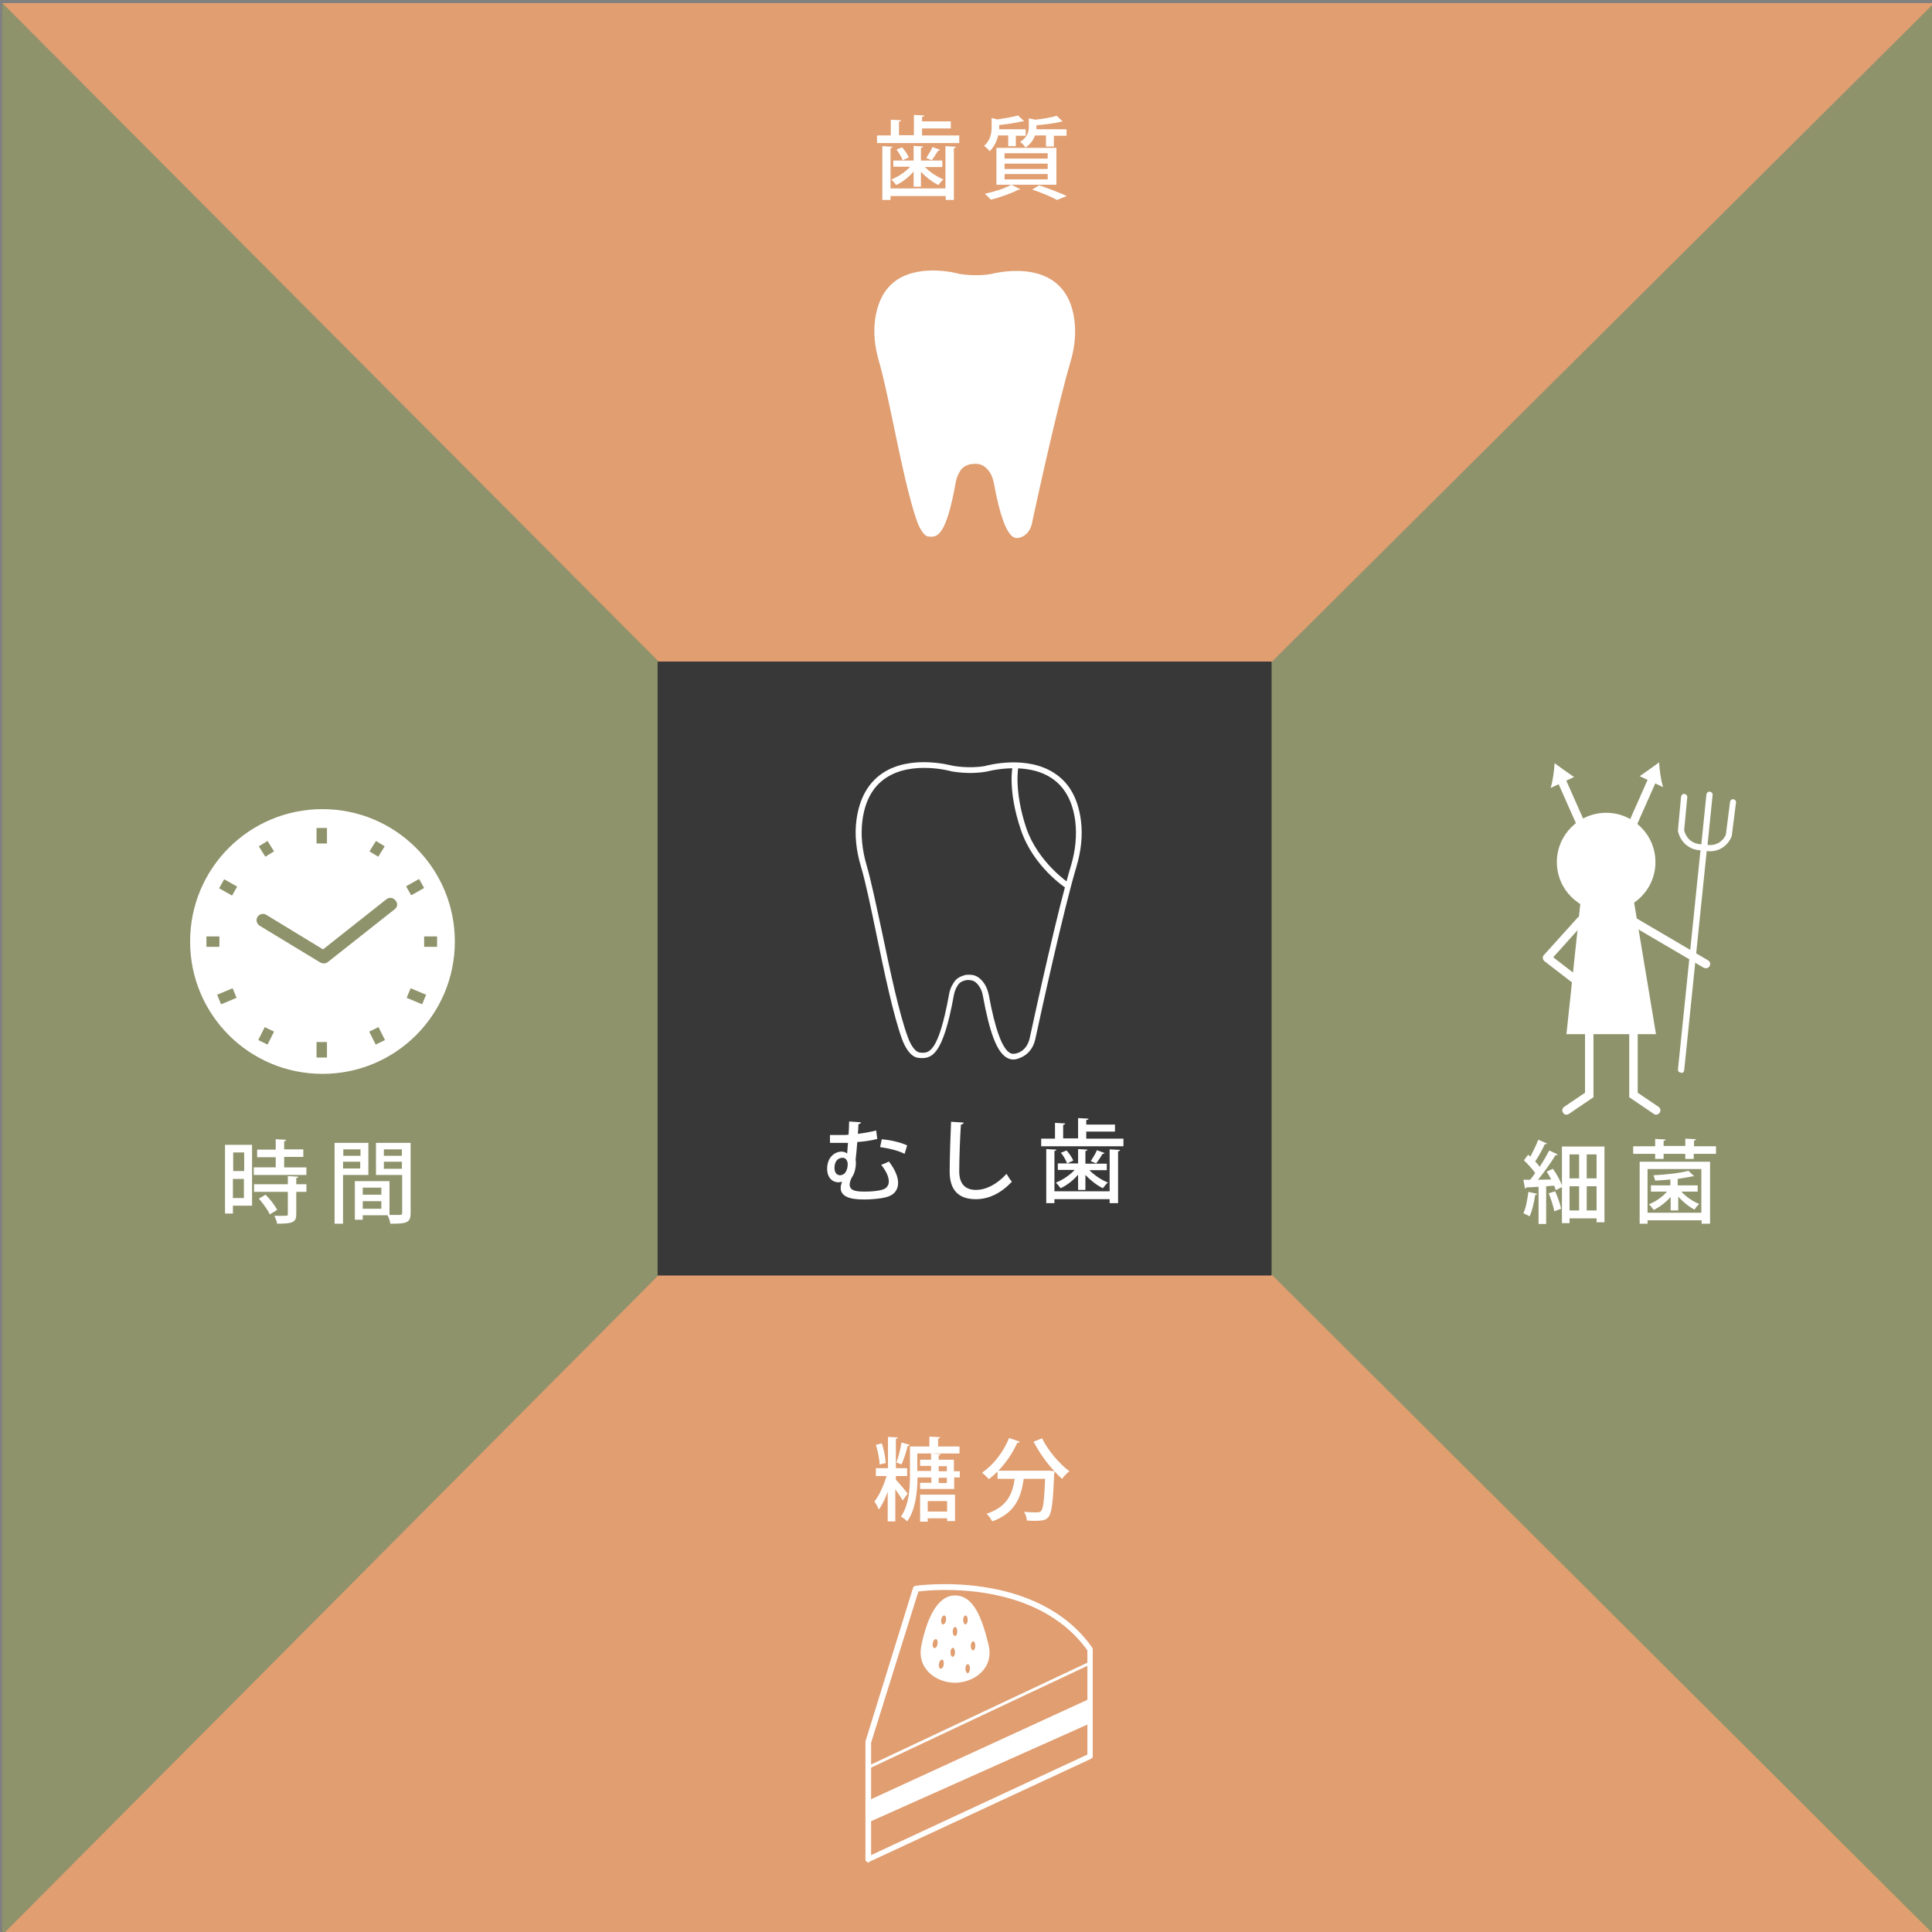
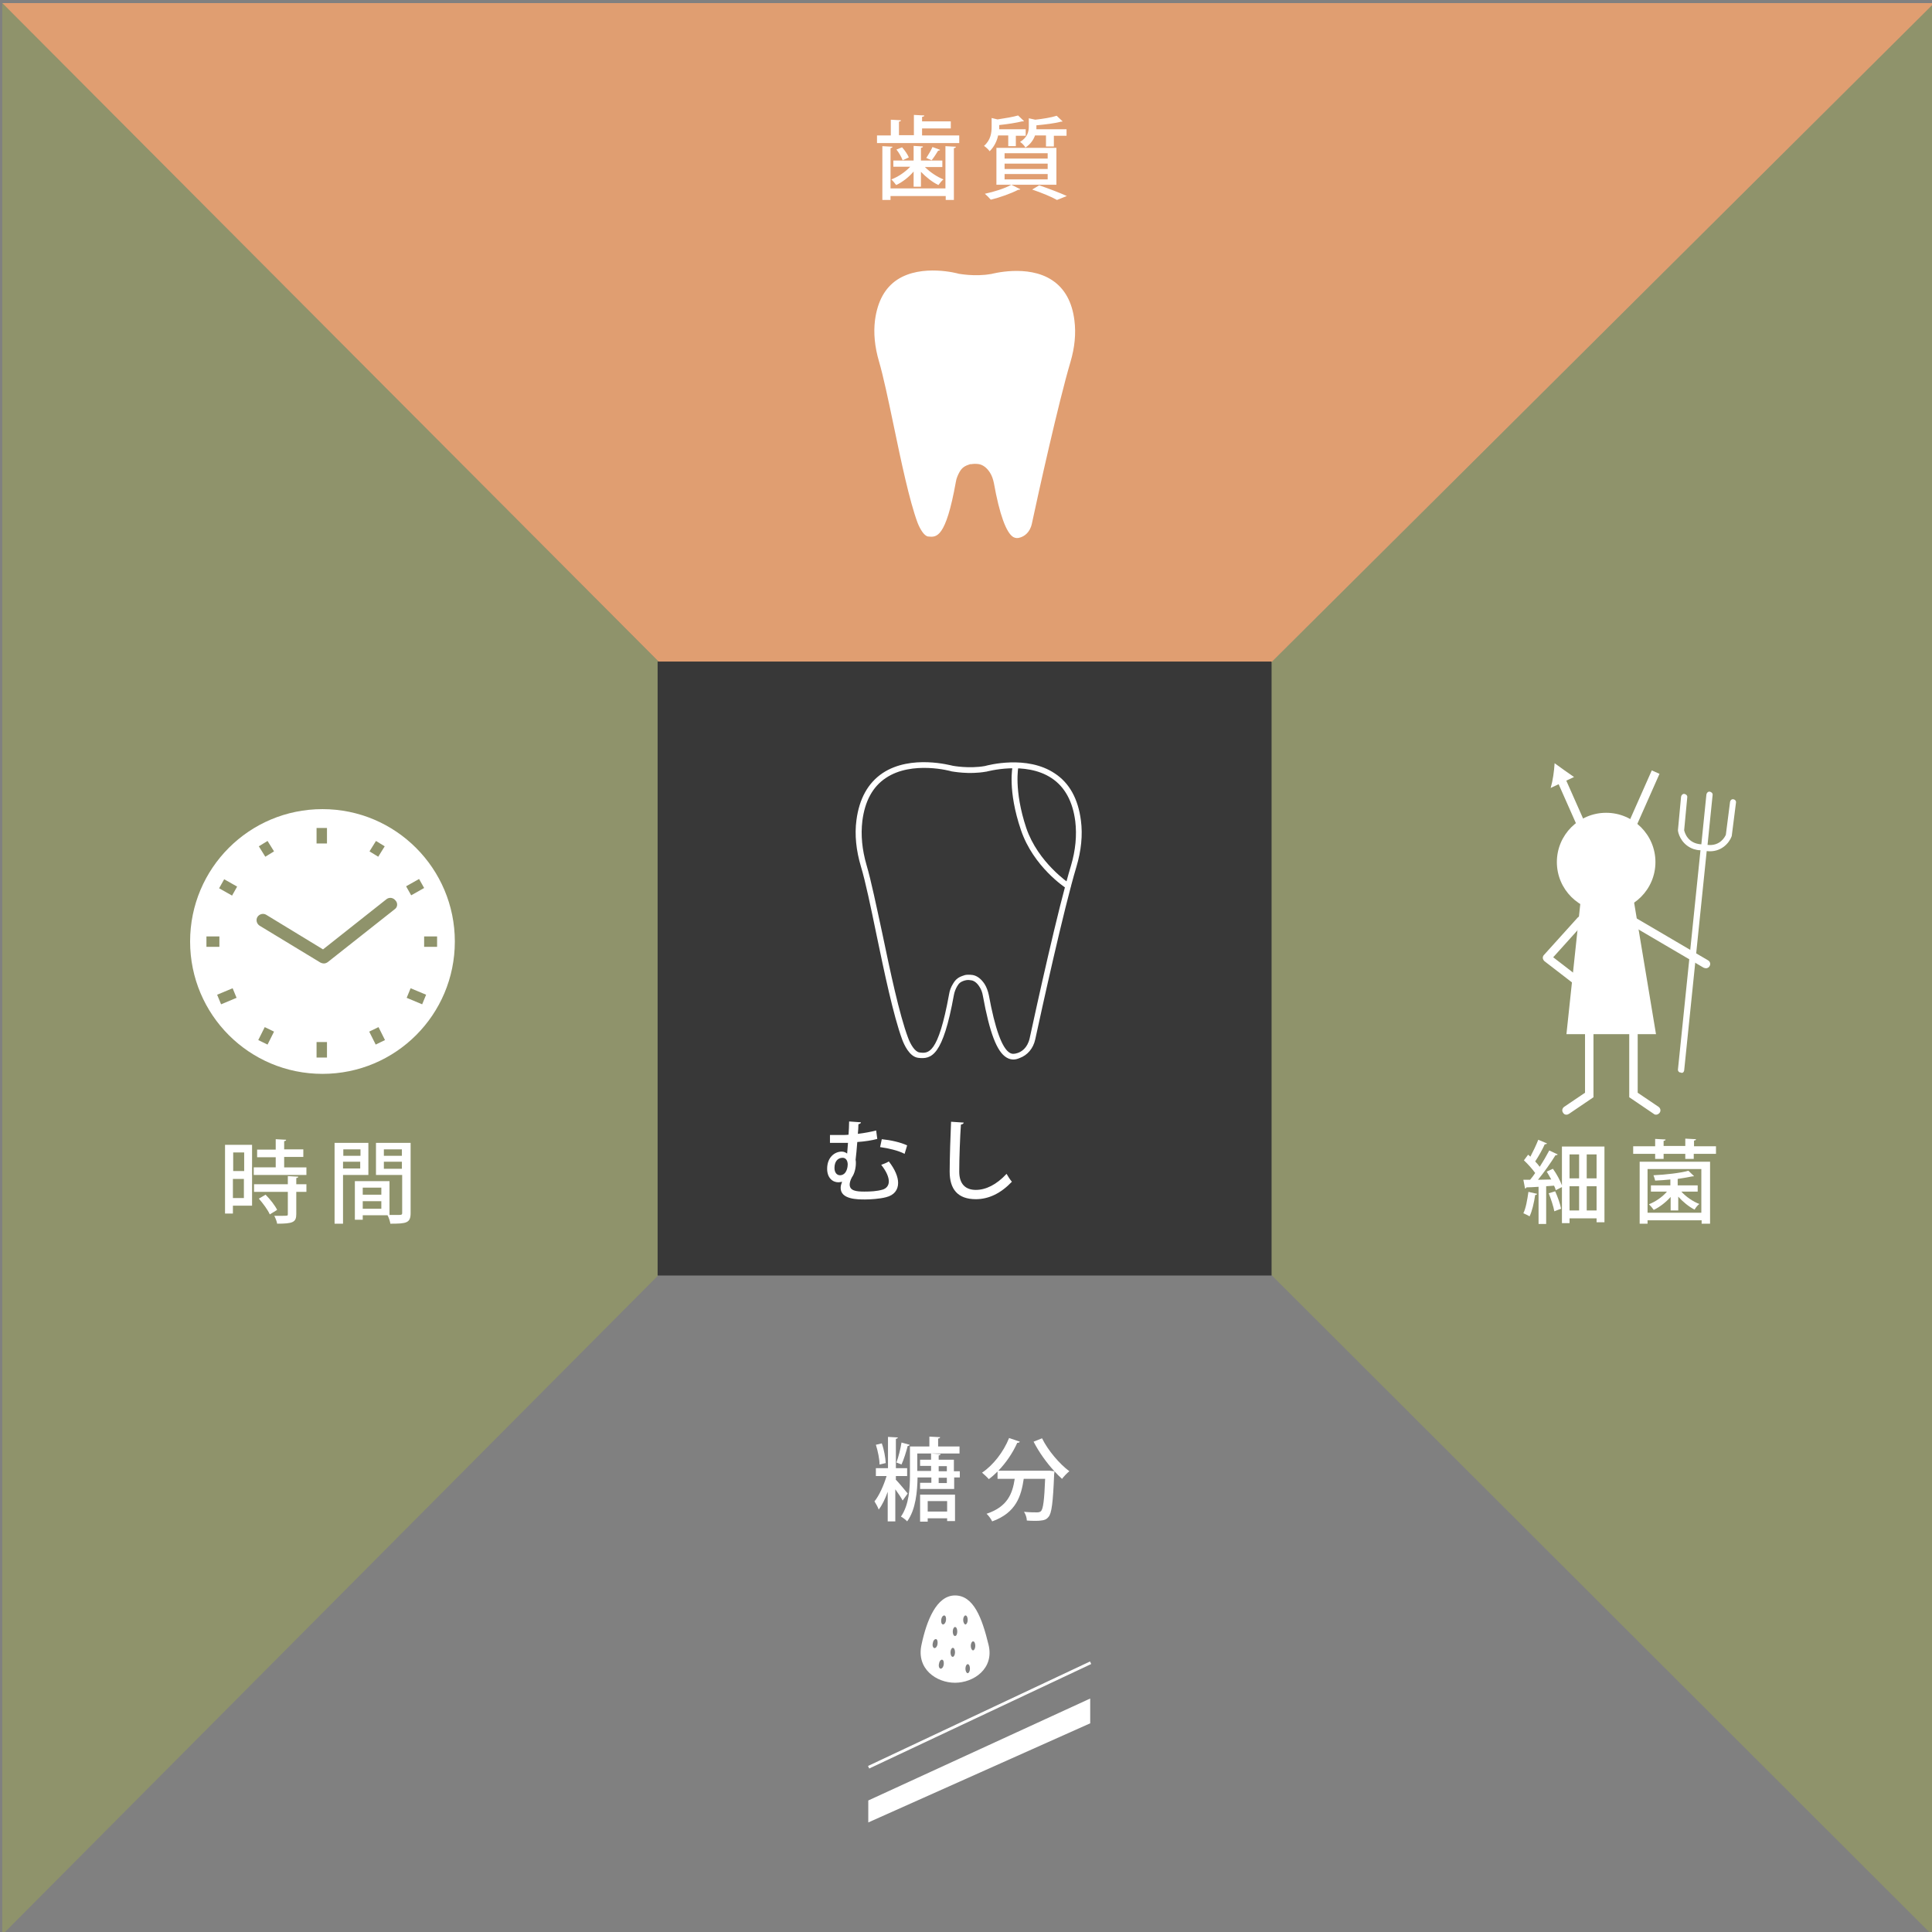
<svg xmlns="http://www.w3.org/2000/svg" version="1.1" x="0px" y="0px" viewBox="0 0 686 686" style="enable-background:new 0 0 686 686;" xml:space="preserve">
  <rect x="0" y="0" width="686" height="686" fill="#808080" stroke="none" />
  <style type="text/css">
	.st0{display:none;}
	.st1{opacity:0.8;fill:#F7A56D;}
	.st2{opacity:0.4;fill:#A5AF4B;}
	.st3{fill:#FFFFFF;}
	.st4{fill:#383838;}
</style>
  <g id="レイヤー_1" class="st0">
</g>
  <g id="レイヤー_2">
    <g>
      <polygon class="st1" points="686.8,1.1 0.8,1.1 0.8,1.1 342.3,343.7   " />
      <polygon class="st2" points="686.1,687.1 686.8,687.1 686.8,1.1 686.8,1.1 342.3,343.7   " />
-       <polygon class="st1" points="686.8,687.1 342.3,343.7 0.8,687 0.8,687.1   " />
      <polygon class="st2" points="0.8,1.1 0.8,687 342.3,343.7   " />
    </g>
    <g>
      <g>
        <path class="st3" d="M551.2,279.5c2.6-1.2,5.1-2.4,7.7-3.6c-2.3-1.6-4.6-3.2-6.9-4.9c-0.2,3-0.6,6-1.4,8.8" />
      </g>
      <path class="st3" d="M598,380.1l8-77.9c5.2,0.6,8-3,8.8-5.1c0-0.1,0.1-0.2,0.1-0.3l1.5-11.8c0.1-0.6-0.3-1.1-0.9-1.2    c-0.6-0.1-1.1,0.3-1.2,0.9l-1.5,11.7c-0.3,0.7-2,4.1-6.5,3.6l1.8-17.7c0.1-0.6-0.4-1.1-1-1.2c-0.6-0.1-1.1,0.4-1.2,1l-1.8,17.7    c-4.9-0.3-5.9-4.2-6.1-5l1.1-11.7c0.1-0.6-0.4-1.1-1-1.2c-0.6-0.1-1.1,0.4-1.2,1l-1.1,11.8c0,0.1,0,0.2,0,0.3    c0.3,1.9,1.8,5.2,5.6,6.5c0.7,0.2,1.5,0.4,2.4,0.4l-8,77.8c-0.1,0.5,0.3,1,0.7,1.1c0.1,0,0.1,0,0.2,0    C597.4,381.2,597.9,380.7,598,380.1z" />
      <circle class="st3" cx="570.3" cy="306.1" r="17.5" />
      <rect x="557.4" y="274.4" transform="matrix(0.914 -0.405 0.405 0.914 -68.294 250.852)" class="st3" width="3" height="25" />
      <g>
-         <path class="st3" d="M589.9,279.2c-2.6-1.2-5.1-2.4-7.7-3.6c2.3-1.6,4.6-3.2,6.9-4.9c0.2,3,0.6,6,1.4,8.8" />
-       </g>
+         </g>
      <rect x="567.9" y="285.6" transform="matrix(0.405 -0.914 0.914 0.405 83.88 703.085)" class="st3" width="28.6" height="3" />
      <polygon class="st3" points="561.4,318.3 556.2,367.2 588,367.2 579.8,317.9   " />
      <g>
        <line class="st3" x1="579.4" y1="326.8" x2="605.7" y2="342.3" />
        <path class="st3" d="M605.7,343.8c-0.3,0-0.5-0.1-0.8-0.2l-26.4-15.5c-0.7-0.4-1-1.3-0.5-2.1c0.4-0.7,1.3-0.9,2.1-0.5l26.4,15.5     c0.7,0.4,1,1.3,0.5,2.1C606.7,343.6,606.2,343.8,605.7,343.8z" />
      </g>
      <path class="st3" d="M560.2,350c-0.3,0-0.6-0.1-0.9-0.3l-10.9-8.4c-0.3-0.3-0.5-0.6-0.6-1.1c0-0.4,0.1-0.8,0.4-1.1l12-13.3    c0.6-0.6,1.5-0.7,2.1-0.1c0.6,0.6,0.7,1.5,0.1,2.1l-10.9,12.1l9.6,7.4c0.7,0.5,0.8,1.4,0.3,2.1C561.1,349.8,560.6,350,560.2,350z" />
      <path class="st3" d="M556.2,395.8c-0.5,0-0.9-0.2-1.2-0.7c-0.5-0.7-0.3-1.6,0.4-2.1l7.4-5v-26.1c0-0.8,0.7-1.5,1.5-1.5    s1.5,0.7,1.5,1.5v27.7l-8.7,5.9C556.8,395.7,556.5,395.8,556.2,395.8z" />
      <path class="st3" d="M588,395.8c-0.3,0-0.6-0.1-0.8-0.3l-8.7-5.9v-27.7c0-0.8,0.7-1.5,1.5-1.5s1.5,0.7,1.5,1.5V388l7.4,5    c0.7,0.5,0.9,1.4,0.4,2.1C589,395.5,588.5,395.8,588,395.8z" />
    </g>
    <g>
-       <path class="st3" d="M308.3,661.3c-0.2,0-0.4-0.1-0.5-0.2c-0.3-0.2-0.5-0.5-0.5-0.8v-41.7c0-0.1,0-0.2,0-0.3l16.9-54.5    c0.1-0.4,0.4-0.6,0.8-0.7c0.4-0.1,43-6.2,62.8,21.9c0.1,0.2,0.2,0.4,0.2,0.6v38c0,0.4-0.2,0.7-0.6,0.9l-78.8,36.6    C308.6,661.3,308.5,661.3,308.3,661.3z M309.3,618.8v39.9l76.8-35.7v-37c-17.9-25-54.8-21.6-60-20.9L309.3,618.8z" />
      <polygon class="st3" points="387.1,603.1 308.3,639.3 308.3,647.1 387.1,611.9   " />
      <rect x="304.2" y="608.3" transform="matrix(0.905 -0.426 0.426 0.905 -226.226 206.124)" class="st3" width="87.1" height="1" />
      <path class="st3" d="M339.1,597.5c6.6,0,14-5,11.9-13.5c-2.3-9.5-5.3-17.5-11.9-17.5s-10.1,9-11.9,17.5    C325.3,592.6,332.5,597.5,339.1,597.5z M344.7,584.4c0-0.9,0.4-1.6,0.8-1.6c0.5,0,0.8,0.7,0.8,1.6c0,0.9-0.4,1.6-0.8,1.6    C345.1,586,344.7,585.3,344.7,584.4z M342.8,592.5c0-0.9,0.4-1.6,0.8-1.6c0.5,0,0.8,0.7,0.8,1.6s-0.4,1.6-0.8,1.6    C343.2,594.1,342.8,593.4,342.8,592.5z M342,575.2c0-0.9,0.4-1.6,0.8-1.6c0.5,0,0.8,0.7,0.8,1.6c0,0.9-0.4,1.6-0.8,1.6    C342.4,576.8,342,576,342,575.2z M339.1,580.9c-0.5,0-0.8-0.7-0.8-1.6s0.4-1.6,0.8-1.6c0.5,0,0.8,0.7,0.8,1.6    S339.6,580.9,339.1,580.9z M337.5,586.7c0-0.9,0.4-1.6,0.8-1.6c0.5,0,0.8,0.7,0.8,1.6c0,0.9-0.4,1.6-0.8,1.6    C337.8,588.3,337.5,587.6,337.5,586.7z M334.8,576.8c-0.5-0.1-0.7-0.8-0.6-1.7c0.1-0.9,0.6-1.5,1.1-1.5c0.5,0.1,0.7,0.8,0.6,1.7    C335.8,576.2,335.3,576.8,334.8,576.8z M333.4,590.8c0.1-0.9,0.6-1.5,1.1-1.5c0.5,0.1,0.7,0.8,0.6,1.7c-0.1,0.9-0.6,1.5-1.1,1.5    S333.2,591.6,333.4,590.8z M331.2,583.5c0.1-0.9,0.6-1.5,1.1-1.5s0.7,0.8,0.6,1.7c-0.1,0.9-0.6,1.5-1.1,1.5    C331.3,585.1,331,584.4,331.2,583.5z" />
    </g>
    <path class="st3" d="M114.5,287.3c-26,0-47,21-47,47c0,26,21,47,47,47c26,0,47-21,47-47C161.5,308.4,140.5,287.3,114.5,287.3z    M133.5,298.6l3.1,1.9l-2.3,3.7l-3.1-1.9L133.5,298.6z M112.4,294h3.7v5.5h-3.7V294z M95,298.6l2.3,3.7l-3.1,1.9l-2.3-3.7L95,298.6   z M73.3,332.5h4.6v3.7h-4.6V332.5z M78.5,356.6l-1.4-3.4l5.5-2.3l1.4,3.4L78.5,356.6z M82.4,318l-4.6-2.6l1.8-3.2l4.6,2.6L82.4,318   z M95,370.9l-3.3-1.6l2.3-4.6l3.3,1.6L95,370.9z M116.1,375.5h-3.7V370h3.7V375.5z M133.4,370.9l-2.3-4.6l3.3-1.6l2.3,4.6   L133.4,370.9z M140.2,322.8l-23.8,18.8c-0.4,0.3-0.9,0.5-1.4,0.5c-0.4,0-0.8-0.1-1.2-0.3l-21.6-13.1c-1.1-0.7-1.4-2.1-0.8-3.1   c0.7-1.1,2.1-1.4,3.1-0.8l20.2,12.3l22.5-17.8c1-0.8,2.4-0.6,3.2,0.4C141.3,320.6,141.2,322.1,140.2,322.8z M148.8,312.1l1.8,3.2   l-4.6,2.6l-1.8-3.2L148.8,312.1z M149.9,356.6l-5.5-2.3l1.4-3.4l5.5,2.3L149.9,356.6z M150.6,336.2v-3.7h4.6v3.7H150.6z" />
    <g>
      <path class="st3" d="M327.4,48.1h13.2v2.7h-29.2v-2.7h4.9v-5.6l3.6,0.2c0,0.3-0.2,0.4-0.7,0.5v4.8h5.3v-7.2l3.7,0.2    c0,0.3-0.3,0.4-0.8,0.5v1.6h10.2v2.5h-10.2V48.1z M335.7,66.9v-15l3.7,0.2c0,0.3-0.2,0.4-0.7,0.5V71h-2.9v-1.4h-19.6V71h-2.9V51.9    l3.6,0.2c0,0.3-0.3,0.4-0.7,0.5v14.3H335.7z M324.4,66.1v-5.2c-1.7,2-4,3.8-6.2,4.8c-0.4-0.6-1.2-1.5-1.7-2    c2.4-0.9,4.9-2.6,6.7-4.5h-6V57h7.2v-5.2l3.3,0.2c0,0.3-0.2,0.4-0.7,0.5V57h7.6v2.3h-6.2c1.8,1.8,4.3,3.5,6.6,4.4    c-0.6,0.4-1.3,1.4-1.8,2c-2.1-1-4.4-2.8-6.2-4.7v5.3H324.4z M320.5,56.9c-0.4-1.1-1.3-2.7-2.2-3.8l2-0.8c1,1.1,2,2.6,2.4,3.6    L320.5,56.9z M333.8,53.2c-0.1,0.2-0.3,0.3-0.7,0.3c-0.6,1-1.5,2.4-2.3,3.4c0,0-1.9-0.8-1.9-0.8c0.7-1.1,1.7-2.7,2.2-3.9    L333.8,53.2z" />
      <path class="st3" d="M357.9,48.1h-3.5c-0.4,1.9-1.3,3.9-3,5.6c-0.4-0.6-1.4-1.5-2-1.9c2.4-2.1,2.7-4.7,2.7-6.8v-3.1l2.1,0.5    c2.7-0.4,5.6-0.9,7.3-1.4l2.1,2c-0.1,0.1-0.2,0.1-0.4,0.1c-0.1,0-0.2,0-0.3,0c-2,0.5-5.2,1-8.1,1.3c0,1.2,0,1.2,0,1.5h9.4v2.3    h-3.5v3.7h-2.7V48.1z M362.3,67.2c-0.1,0.1-0.3,0.2-0.5,0.2c-0.1,0-0.2,0-0.3,0c-2.5,1.3-6.4,2.7-9.7,3.5    c-0.5-0.6-1.5-1.6-2.1-2.1c3.3-0.7,7.1-1.9,9.4-3.2L362.3,67.2z M353.8,65.6V52.5h21.3v13.1H353.8z M356.7,54.4v1.9h15.3v-1.9    H356.7z M356.7,58.1v1.9h15.3v-1.9H356.7z M356.7,61.8v1.9h15.3v-1.9H356.7z M371.5,48.1h-4c-0.5,1.5-1.6,3.1-3.4,4.3    c-0.3-0.6-1.2-1.6-1.9-2c2.7-1.7,3.1-3.7,3.1-5.5v-2.9l2.3,0.5c2.8-0.3,5.8-0.8,7.6-1.4l2.1,2c-0.1,0.1-0.2,0.1-0.6,0.1    c-2.1,0.6-5.6,1-8.7,1.3c0,1,0,1.1,0,1.4h10.7v2.3h-4.5v3.8h-2.8V48.1z M375.3,71c-1.9-1.1-5.3-2.5-8.8-3.7l2.5-1.5    c3.5,1.2,7.4,2.7,9.8,3.8L375.3,71z" />
    </g>
    <g>
      <path class="st3" d="M545.8,423.9c-0.1,0.3-0.4,0.4-0.7,0.4c-0.4,2.7-1.1,5.8-2,7.6c-0.6-0.4-1.5-0.8-2.2-1.1    c0.9-1.8,1.4-4.8,1.8-7.6L545.8,423.9z M554.6,407.1h15.1V434h-2.8v-1.4h-9.6v1.7h-2.7v-12.8l-2.2,1.1c-0.1-0.5-0.3-1-0.6-1.6    l-2.8,0.2v13.4h-2.7v-13.2c-1.6,0.1-3.1,0.2-4.3,0.2c-0.1,0.3-0.3,0.4-0.5,0.4l-0.6-3.1l2.4,0c0.6-0.7,1.2-1.5,1.8-2.4    c-1-1.4-2.6-3.2-4-4.5l1.5-2l0.8,0.7c1-1.9,2.1-4.2,2.8-6l3.1,1.3c-0.1,0.2-0.4,0.3-0.8,0.3c-0.8,1.8-2.2,4.3-3.4,6.1    c0.6,0.6,1.2,1.3,1.6,1.9c1.3-2,2.5-4.1,3.4-5.8l3,1.4c-0.1,0.2-0.4,0.3-0.8,0.3c-1.6,2.6-4,6-6.2,8.7l4.7-0.1    c-0.5-1-1.1-1.9-1.6-2.8l2.2-1c1.3,1.8,2.6,4.2,3.2,5.9V407.1z M552.2,423c0.9,2,1.8,4.5,2.1,6.2c-0.7,0.2-1.3,0.5-2.4,0.9    c-0.3-1.7-1.2-4.4-2-6.4L552.2,423z M560.7,409.9h-3.4v8.5h3.4V409.9z M557.3,421.2v8.6h3.4v-8.6H557.3z M566.9,418.4v-8.5h-3.5    v8.5H566.9z M563.4,429.8h3.5v-8.6h-3.5V429.8z" />
      <path class="st3" d="M601.4,407h7.9v2.7h-7.9v1.8h-3v-1.8h-7.7v1.8h-3v-1.8h-7.8V407h7.8v-2.6l3.7,0.2c0,0.3-0.2,0.4-0.7,0.5v1.8    h7.7v-2.6l3.8,0.2c0,0.3-0.2,0.4-0.7,0.5V407z M582.2,434.5v-22h25v22h-3v-1.2H585v1.2H582.2z M604.2,415.1H585v15.5h19.1V415.1z     M593.2,429.8V425c-1.7,1.9-3.9,3.6-6,4.6c-0.4-0.6-1.2-1.5-1.7-2c2.3-0.9,4.8-2.6,6.4-4.5h-5.7v-2.2h6.9v-2.1    c-1.8,0.2-3.6,0.3-5.4,0.4c-0.1-0.5-0.4-1.4-0.6-1.9c4.4-0.2,9.6-0.8,12.4-1.6l2,1.9c-0.1,0.1-0.2,0.1-0.6,0.1    c-1.4,0.3-3.2,0.6-5.2,0.9v2.3h7.1v2.2H597c1.6,1.8,4.2,3.6,6.4,4.4c-0.6,0.4-1.3,1.3-1.7,2c-2-1-4.2-2.8-5.8-4.6v4.9H593.2z" />
    </g>
    <g>
      <path class="st3" d="M89.5,406.5v21.6h-6.8v2.8h-2.8v-24.4H89.5z M86.7,409.2h-3.9v6.6h3.9V409.2z M82.7,425.4h3.9v-6.8h-3.9    V425.4z M100.9,414.5h7.9v2.7H90.1v-2.7h7.8v-3.6h-6.6v-2.7h6.6v-3.7l3.7,0.2c0,0.3-0.2,0.4-0.7,0.5v2.9h6.8v2.7h-6.8V414.5z     M105.9,417.8c0,0.3-0.2,0.4-0.7,0.5v2.2h3.6v2.7h-3.6v7.9c0,2.9-1.2,3.4-6.8,3.4c-0.1-0.8-0.6-2-1-2.8c0.9,0,1.8,0,2.6,0    c2.2,0,2.2,0,2.2-0.6v-7.9h-12v-2.7h12v-2.9L105.9,417.8z M95.8,431.2c-0.7-1.6-2.4-3.9-3.9-5.6l2.4-1.4c1.6,1.6,3.4,3.9,4.1,5.4    L95.8,431.2z" />
      <path class="st3" d="M130.8,417.2h-9v17.3h-3v-28.7h12V417.2z M128,408.1h-6.1v2.3h6.1V408.1z M121.8,414.9h6.1v-2.4h-6.1V414.9z     M145.8,405.8v24.9c0,3.6-1.5,3.8-7.2,3.8c-0.1-0.8-0.5-2.1-1-3h-8.8v1.6H126v-13.7h12.3v12c0.8,0,1.6,0,2.3,0    c2.1,0,2.2,0,2.2-0.8v-13.4h-9.3v-11.4H145.8z M135.4,421.7h-6.6v2.5h6.6V421.7z M128.8,429.2h6.6v-2.7h-6.6V429.2z M142.7,408.1    h-6.4v2.3h6.4V408.1z M136.3,415h6.4v-2.5h-6.4V415z" />
    </g>
    <g>
-       <path class="st3" d="M318,525.3c1.2,1.2,3.7,4.3,4.3,5l-1.8,2.5c-0.5-1-1.6-2.6-2.6-4v11.4h-2.7v-10.5c-0.9,2.5-2,4.8-3.2,6.3    c-0.3-0.9-1-2.1-1.5-2.9c1.7-2.1,3.3-5.7,4.3-9H311v-2.8h4.3v-11.1l3.5,0.2c0,0.3-0.3,0.4-0.7,0.5v10.4h4v2.8h-4V525.3z     M313.1,512.5c0.8,2.2,1.3,5.1,1.4,7l-2.2,0.5c0-1.9-0.6-4.8-1.3-7L313.1,512.5z M318.3,519.3c0.7-1.9,1.5-5,1.8-7.1l2.9,0.8    c-0.1,0.3-0.3,0.4-0.7,0.4c-0.5,2-1.4,4.9-2.2,6.6L318.3,519.3z M338.8,522.4h2v2.2h-2v4.1h-12.1v-2.2h4v-1.9h-4.9    c-0.1,4.9-0.6,11.4-3.7,15.6c-0.4-0.5-1.6-1.4-2.2-1.7c2.9-4.2,3.2-10.1,3.2-14.7v-10.2h6.9v-3.5l3.8,0.2c0,0.3-0.2,0.4-0.7,0.5    v2.8h7.6v2.5h-15v6.2h4.9v-1.8h-3.9v-2.2h3.9v-2.2l3.4,0.2c0,0.2-0.2,0.4-0.7,0.5v1.5h5.4V522.4z M326.7,540.2v-9.5h12.4v9.4h-2.8    v-1h-6.9v1.2H326.7z M336.3,533h-6.9v3.7h6.9V533z M333.3,520.6v1.8h2.9v-1.8H333.3z M336.2,526.6v-1.9h-2.9v1.9H336.2z" />
+       <path class="st3" d="M318,525.3c1.2,1.2,3.7,4.3,4.3,5l-1.8,2.5c-0.5-1-1.6-2.6-2.6-4v11.4h-2.7v-10.5c-0.9,2.5-2,4.8-3.2,6.3    c-0.3-0.9-1-2.1-1.5-2.9c1.7-2.1,3.3-5.7,4.3-9H311v-2.8h4.3v-11.1l3.5,0.2c0,0.3-0.3,0.4-0.7,0.5v10.4h4v2.8h-4V525.3z     M313.1,512.5c0.8,2.2,1.3,5.1,1.4,7l-2.2,0.5c0-1.9-0.6-4.8-1.3-7L313.1,512.5z M318.3,519.3c0.7-1.9,1.5-5,1.8-7.1l2.9,0.8    c-0.1,0.3-0.3,0.4-0.7,0.4c-0.5,2-1.4,4.9-2.2,6.6L318.3,519.3z M338.8,522.4h2v2.2h-2v4.1h-12.1v-2.2h4v-1.9h-4.9    c-0.1,4.9-0.6,11.4-3.7,15.6c-0.4-0.5-1.6-1.4-2.2-1.7c2.9-4.2,3.2-10.1,3.2-14.7v-10.2h6.9v-3.5l3.8,0.2c0,0.3-0.2,0.4-0.7,0.5    v2.8h7.6v2.5h-15v6.2h4.9v-1.8h-3.9v-2.2h3.9v-2.2l3.4,0.2c0,0.2-0.2,0.4-0.7,0.5v1.5h5.4V522.4z M326.7,540.2v-9.5h12.4v9.4h-2.8    v-1h-6.9v1.2H326.7z M336.3,533h-6.9v3.7h6.9V533z M333.3,520.6v1.8h2.9v-1.8H333.3M336.2,526.6v-1.9h-2.9v1.9H336.2z" />
      <path class="st3" d="M370,510.7c2.1,4.3,6.2,9.1,9.7,11.7c-0.8,0.6-2,1.9-2.6,2.7c-0.9-0.8-1.8-1.7-2.7-2.7c0,0.3,0,0.6-0.1,1    c-0.4,10.2-0.9,14-2,15.2c-0.7,0.9-1.5,1.2-2.7,1.3c-0.5,0.1-1.2,0.1-2,0.1c-0.9,0-2,0-3-0.1c0-0.9-0.4-2.2-1-3.1    c2,0.2,3.8,0.2,4.6,0.2c0.6,0,1-0.1,1.4-0.4c0.8-0.8,1.2-3.9,1.5-11.5h-7.6c-0.9,6-2.6,12-11.2,15.1c-0.4-0.8-1.2-2-2-2.7    c7.5-2.5,9.2-7.2,10-12.4h-6.1v-2.6c-1,1-2,1.9-3.1,2.7c-0.5-0.6-1.7-1.7-2.4-2.3c3.9-2.6,7.6-7.3,9.6-12.3l3.8,1.3    c-0.1,0.3-0.4,0.4-0.9,0.4c-1.6,3.6-4,7.1-6.7,9.9H372l0.7,0l1.7,0.2c-2.8-3-5.5-6.8-7.4-10.5L370,510.7z" />
    </g>
    <rect x="233.5" y="234.9" class="st4" width="218" height="218" />
    <g>
      <path class="st3" d="M359.8,376.2c-0.7,0-1.6-0.2-2.4-0.7c-3.4-2-6-8.7-8.4-21.9c-0.2-1.2-0.6-2.3-1.2-3.2    c-0.8-1.3-1.8-2.1-2.8-2.3c-1.5-0.3-2.2,0-2.2,0l-0.1,0c-1.7,0.5-2.2,1-2.9,2.2c-0.5,0.9-0.9,1.9-1.1,3    c-3.9,21.6-7.9,22.9-12.7,22.3c-3.1-0.4-5-4.7-5.7-6.6c-3.1-8.5-6.3-23.7-9.1-37.2c-2-9.7-3.9-18.8-5.5-24.1    c-1.7-5.7-2.3-11.3-1.6-16.5c1-7.6,4.1-13.2,9.3-16.7c10.1-6.7,24.3-2.7,24.9-2.6c0,0,0,0,0,0c0,0,5.7,1.1,11.4,0.1    c1.1-0.3,14.9-4,24.8,2.6c5.2,3.4,8.3,9,9.3,16.7c0.7,5.2,0.1,10.8-1.6,16.5c-4.5,15-12.3,50.6-14.6,61.2    c-0.7,3.3-2.8,5.7-5.6,6.7C361.3,376,360.6,376.2,359.8,376.2z M343.8,346.1c0.4,0,1,0,1.6,0.1c1.6,0.3,3,1.4,4.2,3.2    c0.7,1.1,1.2,2.5,1.5,3.9c2.2,12,4.7,18.9,7.4,20.5c0.8,0.5,1.6,0.5,2.8,0.1c1.3-0.4,3.5-1.7,4.3-5.2    c2.3-10.6,10.1-46.3,14.7-61.4c1.6-5.4,2.1-10.7,1.5-15.7c-0.9-7-3.7-12.2-8.4-15.3c-9.3-6.2-23.1-2.3-23.2-2.3l-0.1,0    c-6.1,1.1-12-0.1-12.2-0.1c-0.2-0.1-14-3.9-23.3,2.3c-4.7,3.1-7.5,8.2-8.4,15.3c-0.6,5-0.1,10.2,1.5,15.7    c1.6,5.4,3.5,14.6,5.6,24.3c2.8,13.4,6,28.6,9.1,36.9c0.9,2.5,2.5,5.1,4.1,5.3c3.1,0.4,6.6,0.8,10.5-20.7c0.2-1.3,0.7-2.6,1.4-3.7    c1-1.7,2-2.4,4-3C342.3,346.3,342.9,346.1,343.8,346.1z M349.8,273.2L349.8,273.2L349.8,273.2z" />
      <path class="st3" d="M379.1,315.6c-0.2,0-0.4-0.1-0.5-0.2c-0.5-0.3-11.7-7.7-16.1-20.7c-4.8-14.1-3-22.5-2.9-22.9    c0.1-0.5,0.7-0.9,1.2-0.8c0.5,0.1,0.9,0.7,0.8,1.2c0,0.1-1.7,8.3,2.8,21.8c4.2,12.3,15.2,19.6,15.3,19.7c0.5,0.3,0.6,0.9,0.3,1.4    C379.7,315.4,379.4,315.6,379.1,315.6z" />
    </g>
    <path class="st3" d="M346.1,164.7c0.4,0,0.9,0,1.5,0.1c1.5,0.3,2.8,1.3,3.9,3c0.7,1.1,1.1,2.3,1.4,3.7c2,11.2,4.4,17.7,6.9,19.2   c0.8,0.4,1.5,0.5,2.6,0.1c1.2-0.4,3.3-1.6,4-4.9c2.1-9.9,9.5-43.3,13.7-57.4c1.5-5.1,2-10,1.4-14.7c-0.8-6.6-3.5-11.4-7.9-14.3   c-8.7-5.8-21.6-2.2-21.7-2.2l-0.1,0c-5.7,1-11.2-0.1-11.4-0.1c-0.2-0.1-13.1-3.6-21.8,2.1c-4.4,2.9-7,7.7-7.9,14.3   c-0.6,4.6-0.1,9.6,1.4,14.7c1.5,5.1,3.3,13.6,5.2,22.7c2.6,12.5,5.6,26.8,8.5,34.6c0.9,2.3,2.4,4.8,3.8,4.9   c2.9,0.3,6.2,0.7,9.8-19.4c0.2-1.3,0.7-2.4,1.3-3.5c0.9-1.6,1.9-2.2,3.8-2.8C344.7,164.9,345.2,164.7,346.1,164.7z" />
    <g>
      <path class="st3" d="M305.7,398.5c0,0.4-0.4,0.5-0.9,0.7c0,1.1-0.1,2.2-0.2,3.4c2.4-0.3,4.6-0.7,6.5-1.2l0.4,3    c-1.8,0.5-4.3,0.9-7.1,1.1c-0.2,2.5-0.4,4.8-0.6,6.3c0.1,0.4,0.1,0.8,0.1,1.2c0,1.7-0.5,3.8-1.4,5c-0.6,1.1-0.8,2-0.8,2.6    c0,2.2,2.3,2.5,5.2,2.5c2.2,0,4.4-0.1,6.5-0.7c1.3-0.4,2.2-1.4,2.2-2.9s-0.8-3.5-2.7-5.9c0.8-0.3,1.9-0.7,2.7-1.2    c2.2,2.8,3.3,5.5,3.3,7.6c0,2.5-1.4,4.4-4.3,5.1c-2.2,0.6-5.7,0.8-7.4,0.8c-2.7,0-8.7,0-8.7-4.1c0-0.7,0.2-1.4,0.5-2.2    c-0.4,0.1-0.9,0.2-1.3,0.2c-2.1,0-4-1.6-4-4.8c0-4.1,2.7-6.1,5.2-6.1c0.7,0,1.4,0.3,1.9,0.7c0.1-1.1,0.2-2.4,0.3-3.8h-1.8    c-1.3,0-3,0-4.6,0v-2.8c1.3,0,3.1,0,4.7,0c0.6,0,1.3,0,1.9-0.1c0.1-1.7,0.2-3.3,0.2-4.7L305.7,398.5z M301,413.5    c0-1.3-0.6-2.4-1.8-2.4c-1.8,0-2.9,1.4-2.9,3.6c0,1.6,0.8,2.6,2,2.6C300.8,417.2,301,414,301,413.5z M321.2,409.7    c-2.3-1.2-5.8-2-8.7-2.4l0.6-2.8c3.1,0.3,6.7,1.1,9,2.2L321.2,409.7z" />
      <path class="st3" d="M342.2,398.6c-0.1,0.4-0.4,0.6-1,0.7c-0.3,4-0.6,12-0.6,16.7c0,4.4,2.2,6.5,5.9,6.5c3.5,0,7.3-1.8,10.9-5.7    c0.4,0.7,1.4,2.3,1.9,2.8c-3.9,4.1-8.2,6.2-12.8,6.2c-6.5,0-9.3-3.6-9.3-9.8c0-4.2,0.3-13.8,0.5-17.7L342.2,398.6z" />
-       <path class="st3" d="M385.7,404.3h13.2v2.7h-29.2v-2.7h4.9v-5.6l3.6,0.2c0,0.3-0.2,0.4-0.7,0.5v4.8h5.3v-7.2l3.7,0.2    c0,0.3-0.3,0.4-0.8,0.5v1.6h10.2v2.5h-10.2V404.3z M394,423.1v-15l3.7,0.2c0,0.3-0.2,0.4-0.7,0.5v18.4H394v-1.4h-19.6v1.4h-2.9    V408l3.6,0.2c0,0.3-0.3,0.4-0.7,0.5v14.3H394z M382.8,422.3v-5.2c-1.7,2-4,3.8-6.2,4.8c-0.4-0.6-1.2-1.5-1.7-2    c2.4-0.9,4.9-2.6,6.7-4.5h-6v-2.3h7.2V408l3.3,0.2c0,0.3-0.2,0.4-0.7,0.5v4.5h7.6v2.3h-6.2c1.8,1.8,4.3,3.5,6.6,4.4    c-0.6,0.4-1.3,1.4-1.8,2c-2.1-1-4.4-2.8-6.2-4.7v5.3H382.8z M378.9,413.1c-0.4-1.1-1.3-2.7-2.2-3.8l2-0.8c1,1.1,2,2.6,2.4,3.6    L378.9,413.1z M392.2,409.4c-0.1,0.2-0.3,0.3-0.7,0.3c-0.6,1-1.5,2.4-2.3,3.4c0,0-1.9-0.8-1.9-0.8c0.7-1.1,1.7-2.7,2.2-3.9    L392.2,409.4z" />
    </g>
  </g>
</svg>